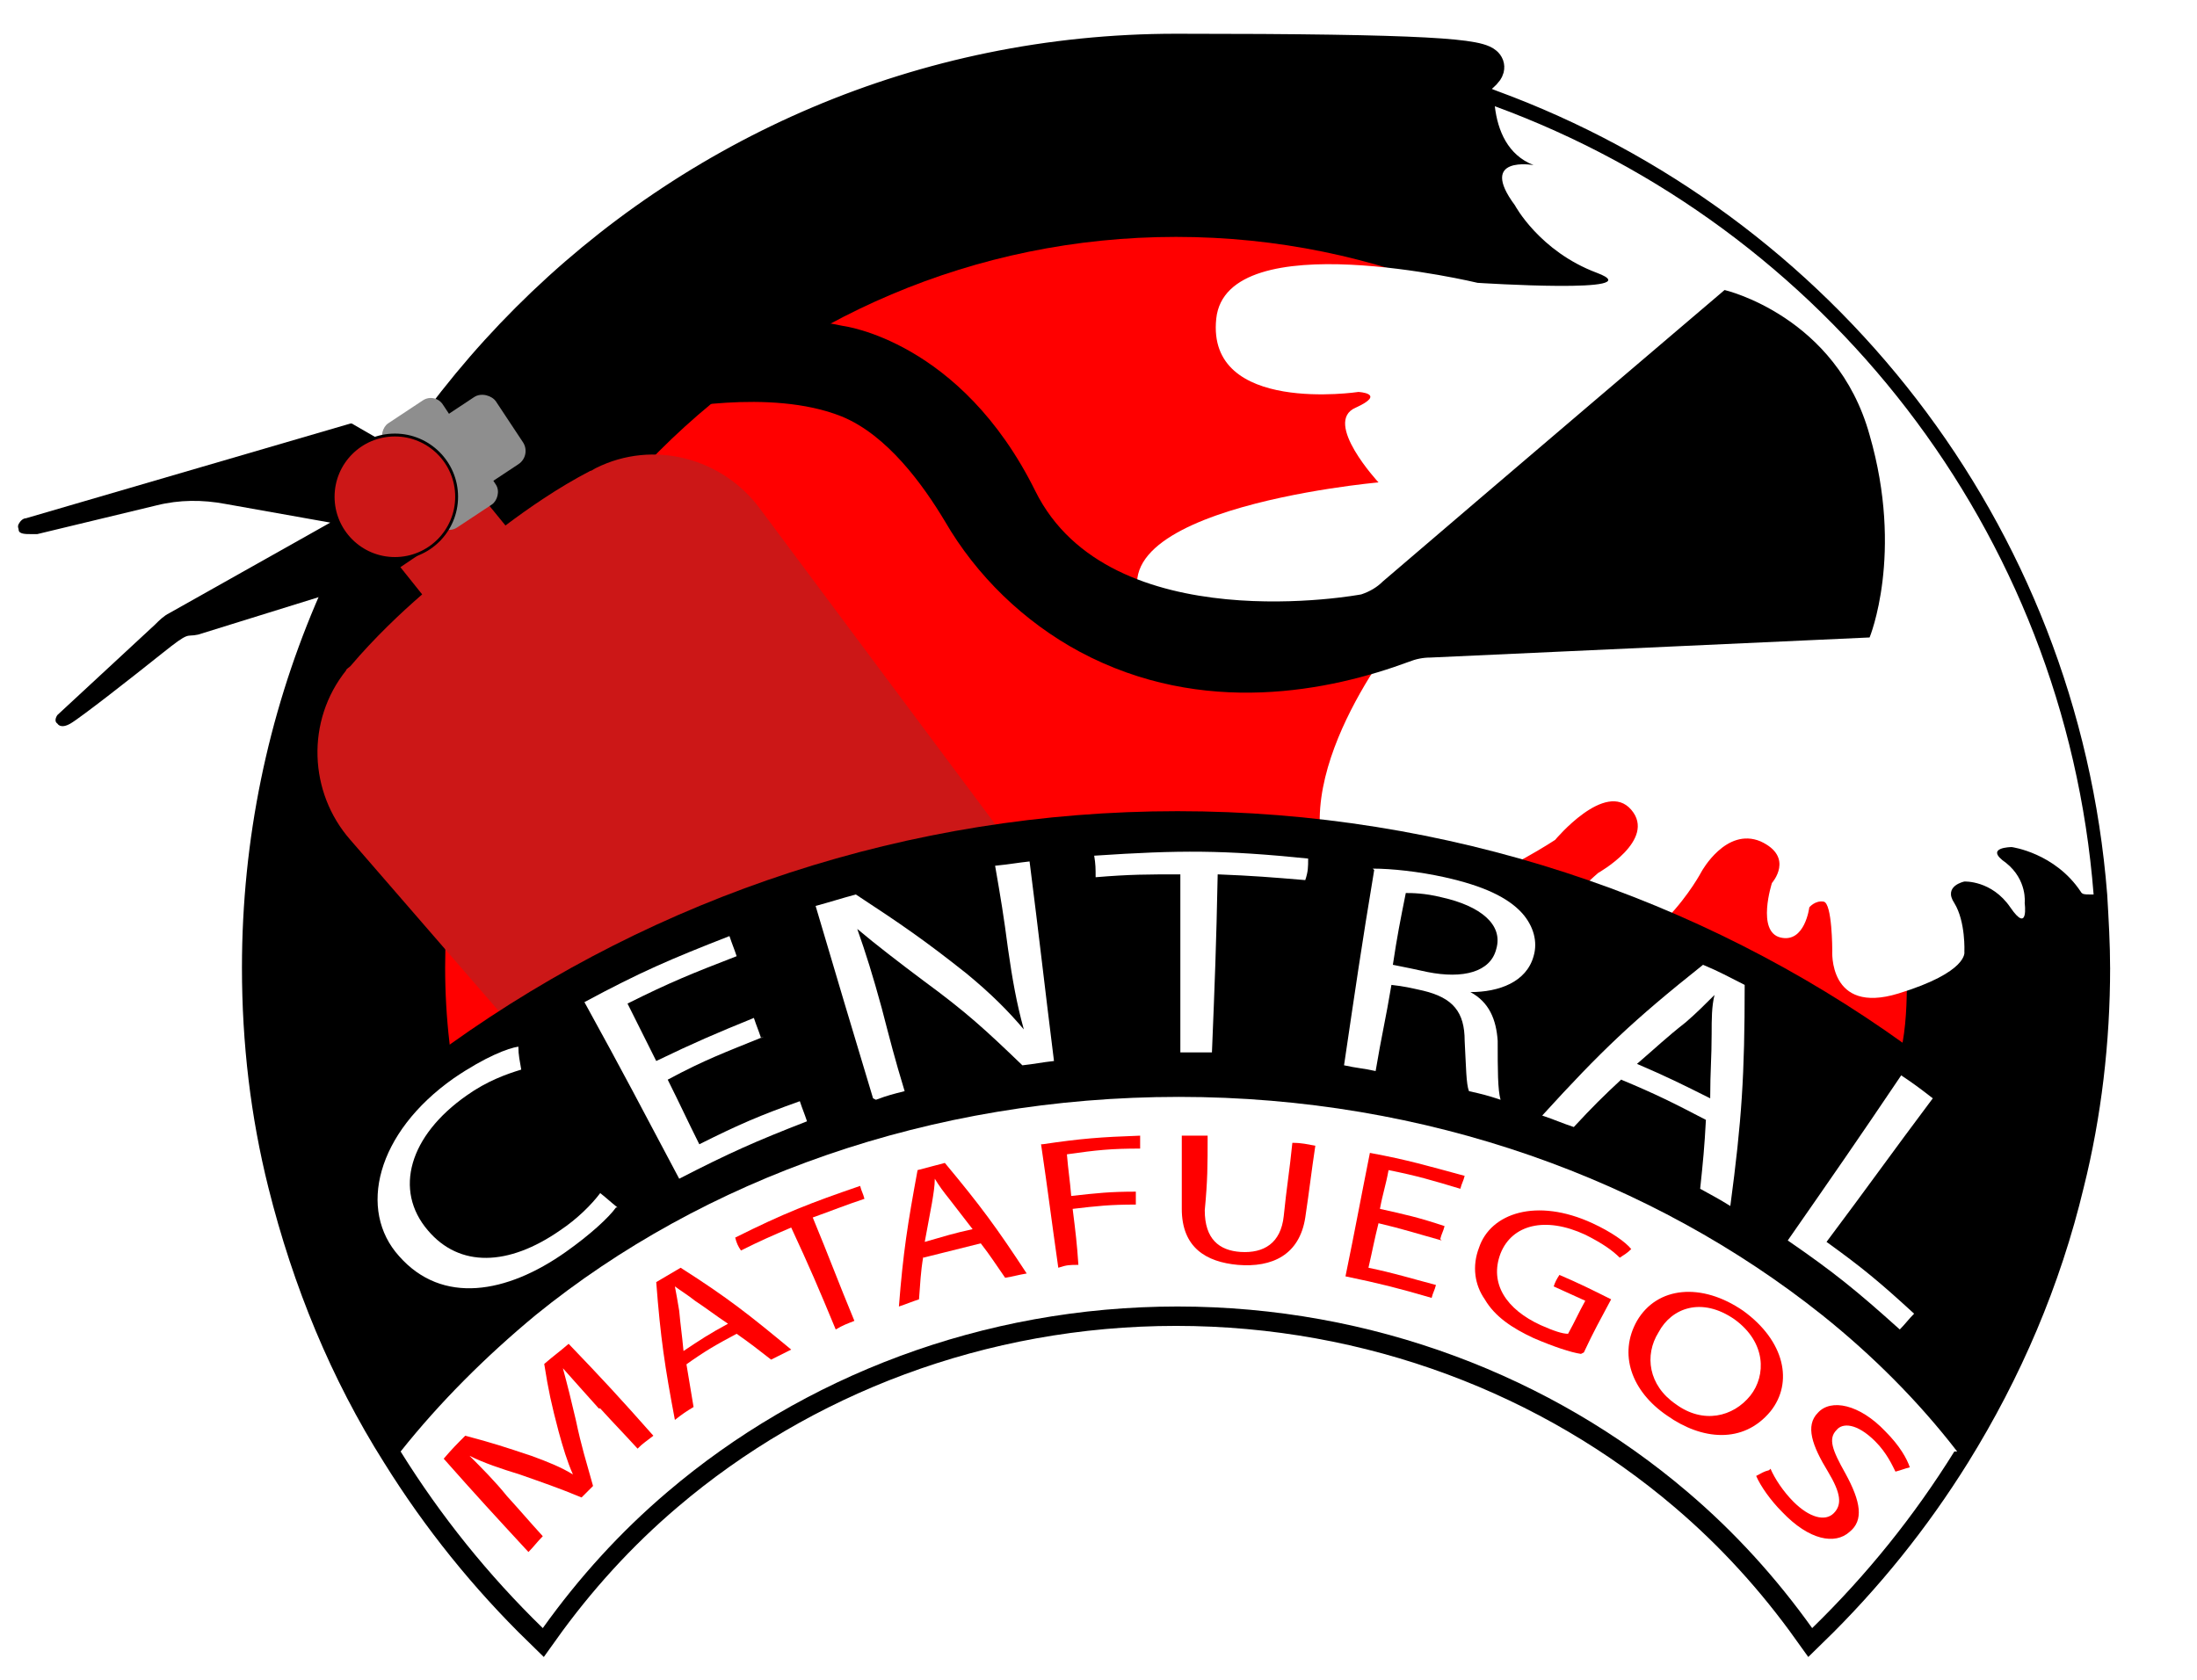
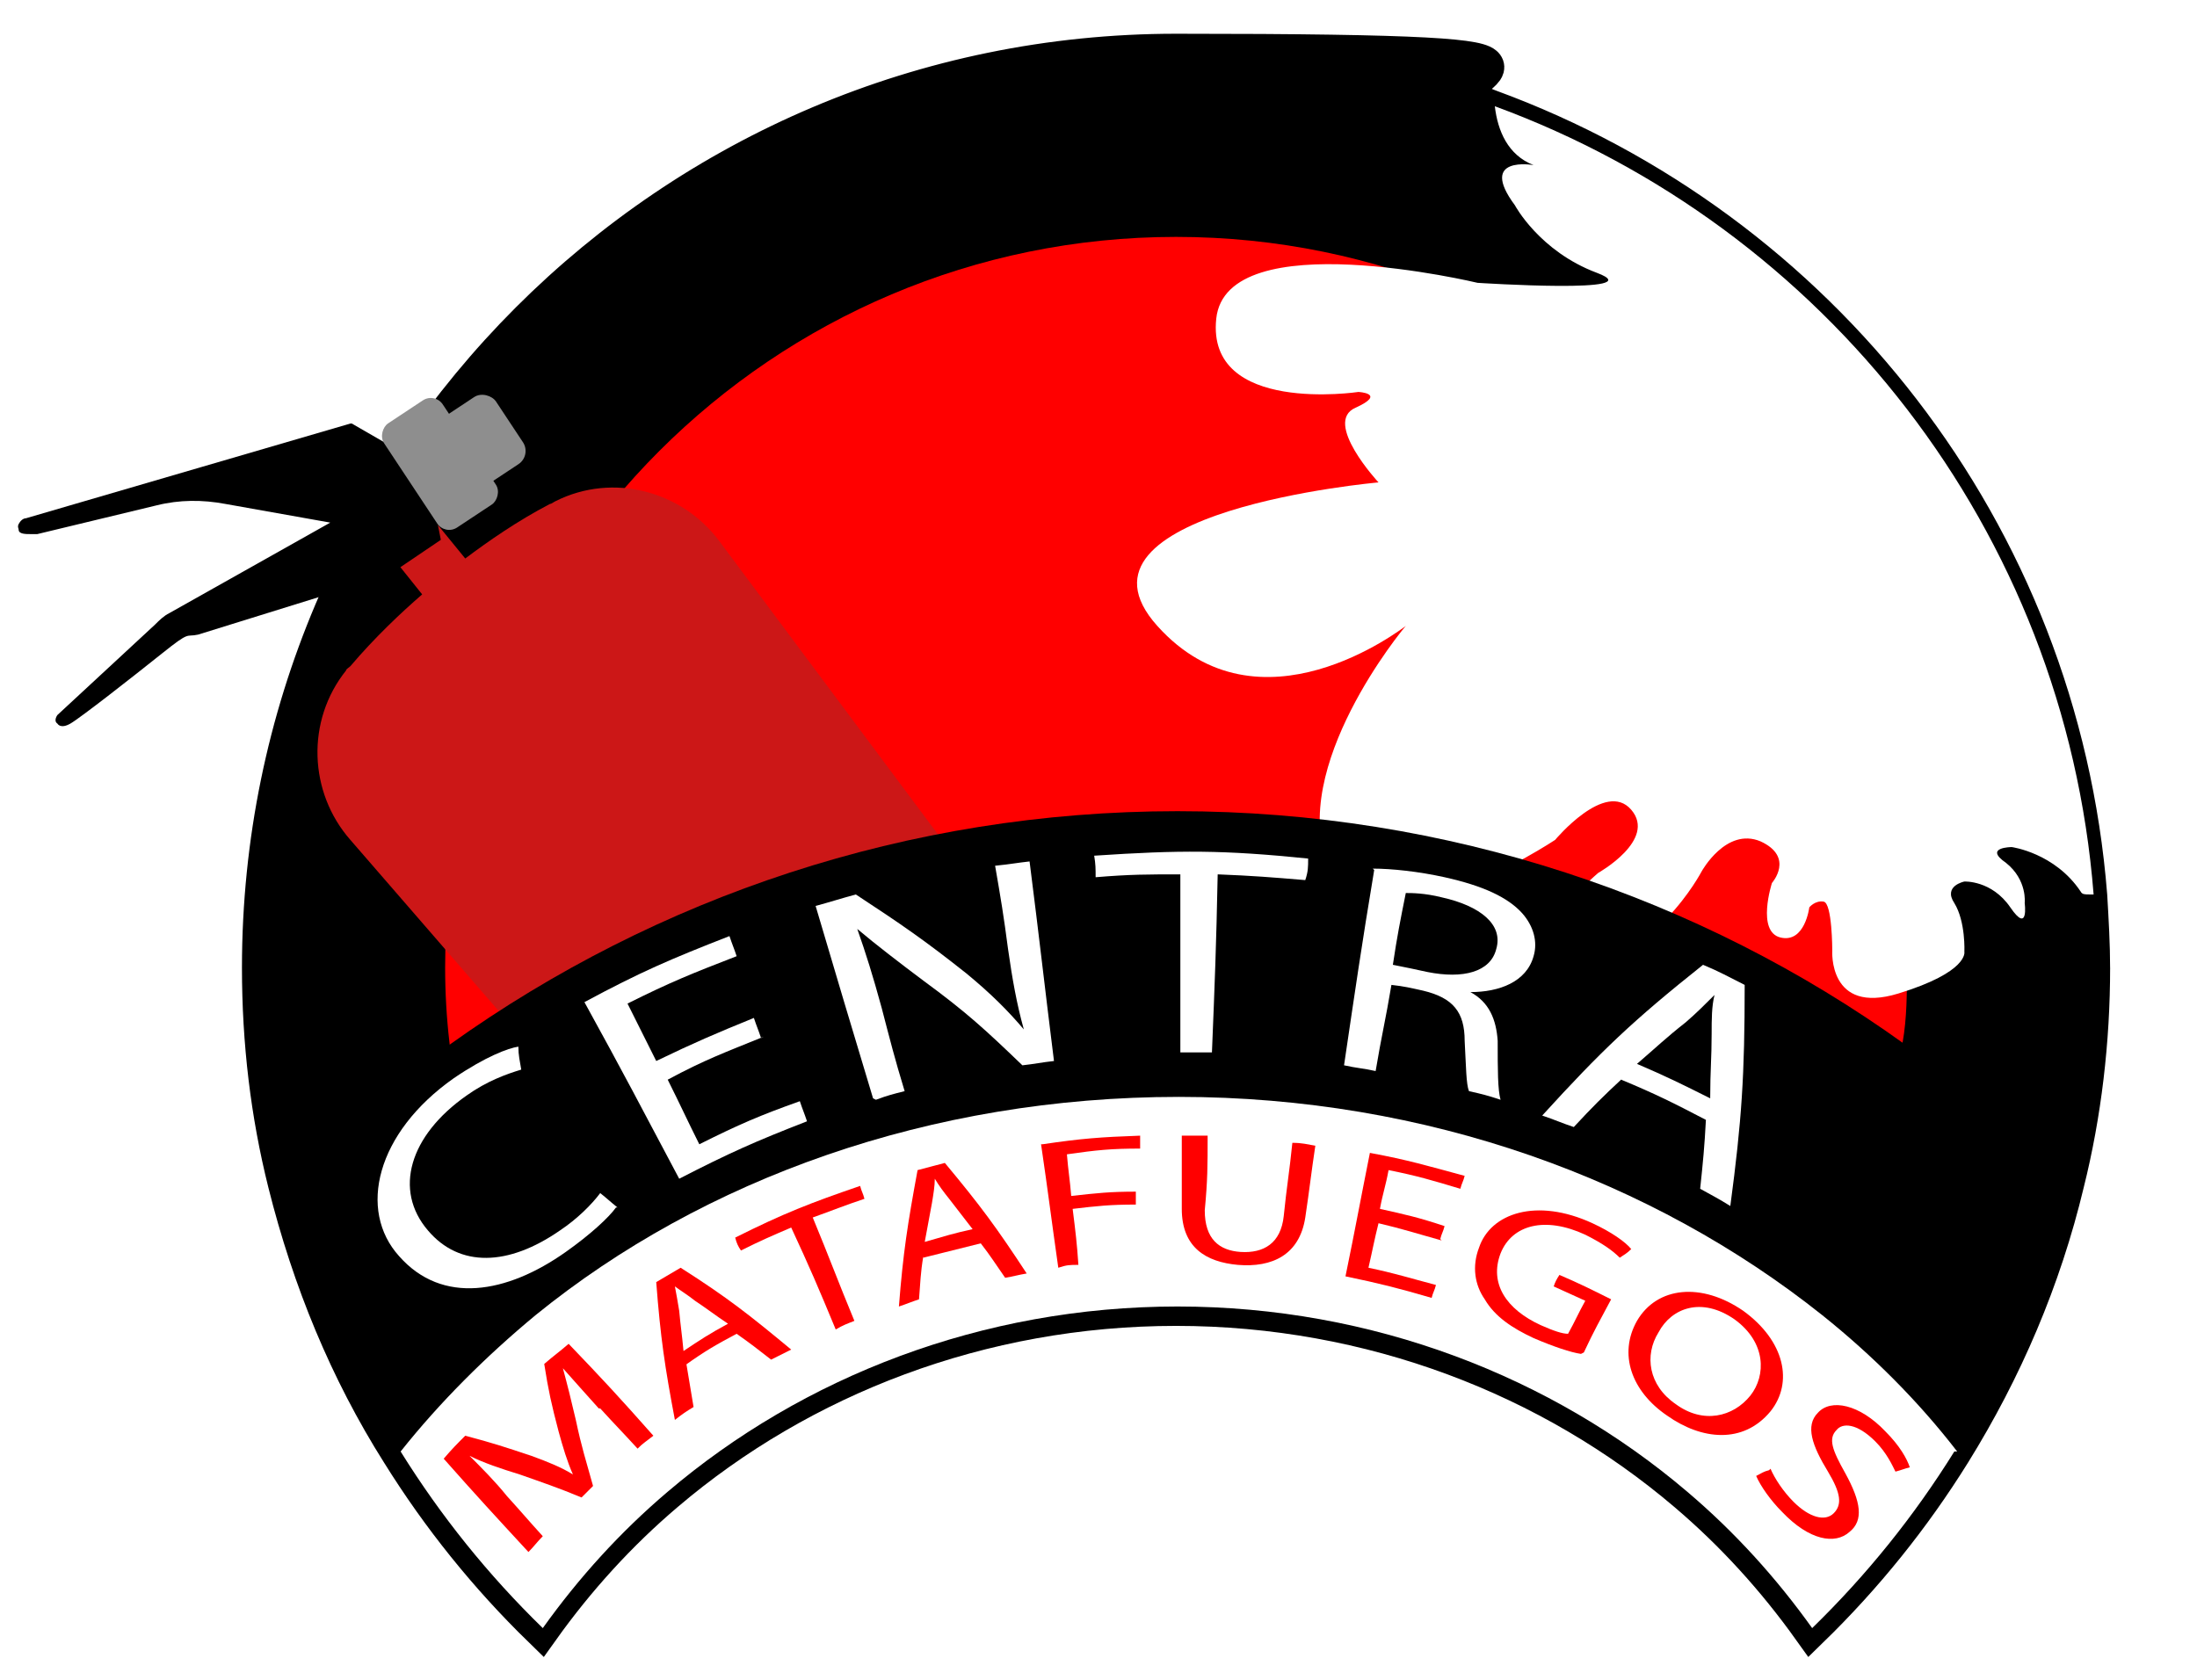
<svg xmlns="http://www.w3.org/2000/svg" id="Capa_1" width="153" height="117" version="1.1" viewBox="0 0 153 117">
  <defs>
    <style> .st0 { fill: #8e8e8e; } .st1 { fill: #fff; } .st2, .st3 { fill: #cc1717; } .st3 { stroke-width: .2px; } .st3, .st4 { stroke: #000; stroke-miterlimit: 10; } .st5 { fill: red; } .st4 { stroke-width: 2.5px; } </style>
  </defs>
  <path class="st4" d="M145.7,67.4c0,5.1-.6,10.2-1.8,15-1.6,6.7-4.3,13-7.9,18.8-2.8,4.5-6.1,8.6-9.9,12.3-2.5-3.5-5.4-6.7-8.7-9.5-9.4-8-21.9-12.9-35.5-12.9s-26.1,4.9-35.5,12.9c-3.3,2.8-6.2,6-8.7,9.5-3.8-3.7-7.1-7.8-9.9-12.3-3.6-5.7-6.2-12-7.9-18.8-1.2-4.8-1.8-9.8-1.8-15C18.1,32.2,46.7,3.6,81.9,3.6s15.1,1.4,21.9,3.9c22.9,8.4,39.7,29.5,41.7,54.9.1,1.7.2,3.4.2,5.1Z" />
  <path class="st5" d="M132.8,67.4c0,1.8,0,3.5-.3,5.2-.7,6.8-2.7,13.2-5.9,19-2.5,4.5-5.6,8.6-9.2,12.2-9.4-8-21.9-12.9-35.5-12.9s-26.1,4.9-35.5,12.9c-3.7-3.6-6.8-7.7-9.2-12.2-3.1-5.8-5.2-12.2-5.9-19-.2-1.7-.3-3.5-.3-5.2,0-28.1,22.8-50.9,50.9-50.9s50.9,22.8,50.9,50.9Z" />
  <g>
    <image width="524" height="531" transform="translate(-14.9 -5.5) scale(.2)" />
-     <path class="st2" d="M73.8,63.5l-8.9,15.8v.2c-.1,0-.4,0-.4,0l-17.3,5.3-22.8-26.3c-2.9-3.3-3.1-8.3-.3-11.8,0-.1.2-.2.3-.3,1.7-2,3.5-3.7,5-5l-4-5,3-2.4h0s2.8-2.3,2.8-2.3l4,4.9c1.6-1.2,3.6-2.6,5.9-3.8.1,0,.2-.1.4-.2,4-2,8.8-.7,11.4,2.8l20.8,27.9Z" />
+     <path class="st2" d="M73.8,63.5l-8.9,15.8v.2c-.1,0-.4,0-.4,0l-17.3,5.3-22.8-26.3c-2.9-3.3-3.1-8.3-.3-11.8,0-.1.2-.2.3-.3,1.7-2,3.5-3.7,5-5l-4-5,3-2.4h0l4,4.9c1.6-1.2,3.6-2.6,5.9-3.8.1,0,.2-.1.4-.2,4-2,8.8-.7,11.4,2.8l20.8,27.9Z" />
  </g>
  <image width="387" height="409" transform="translate(8.4) scale(.2)" />
  <path class="st1" d="M145.5,62.3c-.3,0-.5,0-.6-.2-1.8-2.7-4.8-3.1-4.8-3.1,0,0-2,0-.4,1.1,1.5,1.2,1.3,2.8,1.3,2.8,0,0,.3,2.2-1,.3-1.3-1.9-3.2-1.8-3.2-1.8,0,0-1.5.3-.7,1.5.8,1.3.7,3.4.7,3.4,0,0,.3,1.4-4.6,2.9-4.9,1.5-4.6-3-4.6-3,0,0,0-3.3-.6-3.4-.6-.1-1,.4-1,.4,0,0-.3,2.5-2,2.1-1.7-.4-.6-3.8-.6-3.8,0,0,1.6-1.8-.8-2.9-2.4-1-4.1,2.1-4.1,2.1,0,0-3.4,6.5-9,6.4-5.6,0,1.8-6.3,1.8-6.3,0,0,4.1-2.3,2.3-4.4-1.8-2.1-5.3,2.1-5.3,2.1,0,0-13.1,8.7-15.8,1.8-2.8-6.8,5.2-16.5,5.4-16.7-.3.2-10.2,7.9-17.3,0-7.2-8,15.4-10,15.4-10,0,0-3.9-4.2-1.6-5.2,2.2-1,.2-1.1.2-1.1,0,0-10.6,1.6-9.9-5.1.7-6.7,18.2-2.5,18.2-2.5,0,0,12.3.8,8.3-.7-4-1.5-5.7-4.7-5.7-4.7-2.6-3.5,1.3-2.8,1.3-2.8-1.8-.7-2.5-2.4-2.7-4.1,22.9,8.4,39.7,29.5,41.7,54.9Z" />
  <path d="M144,82.4c-1.6,6.7-4.3,13-7.9,18.8-2.8,4.5-6.1,8.6-9.9,12.3-2.5-3.5-5.4-6.7-8.7-9.5-9.4-8-21.9-12.9-35.5-12.9s-26.1,4.9-35.5,12.9c-3.3,2.8-6.2,6-8.7,9.5-3.8-3.7-7.1-7.8-9.9-12.3-3.6-5.7-6.2-12-7.9-18.8,3.5-3.6,7.3-6.8,11.4-9.7,14.3-10.2,31.8-16.2,50.6-16.2s36.4,6,50.6,16.2c4.1,2.9,7.9,6.2,11.4,9.7Z" />
  <path class="st1" d="M136.1,101.1c-2.8,4.5-6.1,8.6-9.9,12.3-2.5-3.5-5.4-6.7-8.7-9.5-9.4-8-21.9-12.9-35.5-12.9s-26.1,4.9-35.5,12.9c-3.3,2.8-6.2,6-8.7,9.5-3.8-3.7-7.1-7.8-9.9-12.3,2.7-3.4,5.9-6.6,9.4-9.5,11.7-9.5,27.5-15.2,44.8-15.2s33,5.8,44.8,15.2c3.5,2.8,6.7,6,9.4,9.5Z" />
  <path d="M24.4,29.5L1.8,36.1c-.2,0-.4.2-.5.4s0,.3,0,.4c0,.3.5.3.8.3s.3,0,.5,0l8.3-2c1.6-.4,3.2-.4,4.8-.1l7.3,1.3-11.2,6.3c-.4.2-.7.5-1,.8l-6.8,6.3s-.3.4,0,.6c0,0,.2.4.9,0s4.4-3.3,6.4-4.9,1.6-1.1,2.5-1.3l10.3-3.2,3.2-1.1,3.4-2.3-1-5.1-5.2-3Z" />
  <rect class="st0" x="26.3" y="29.9" width="8.7" height="4.9" rx="1" ry="1" transform="translate(40.7 -11.1) rotate(56.5)" />
-   <circle class="st3" cx="27.5" cy="34.6" r="4.3" />
  <image width="714" height="422" transform="translate(-3.4 -16.3) scale(.2)" />
-   <path d="M130.2,44.4l-30.6,1.4c-.5,0-1,.1-1.5.3-5.4,2-14.3,3.9-22.9-.7-3.9-2.1-7.2-5.3-9.4-9.1-1.5-2.5-4-6-7.2-7.3-5-2-12.3-.4-12.3-.4,0,0-7.6,1.4-9.3,3.1-1.7,1.7-3.6-4-3.6-4,0,0,11.5-7.9,25.3-5,0,0,8.2,1,13.4,11.5,5.2,10.5,22.7,7.2,22.7,7.2h0c.6-.2,1.1-.5,1.5-.9,7.7-6.6,23.8-20.3,23.8-20.3,0,0,7.8,1.8,10.1,10.1,2.4,8.3,0,14.1,0,14.1Z" />
  <rect class="st0" x="31.3" y="27.9" width="4.6" height="5.6" rx="1.1" ry="1.1" transform="translate(-11.4 23.6) rotate(-33.5)" />
  <image width="561" height="391" transform="translate(-1.2 -11.8) scale(.2)" />
  <image width="385" height="371" transform="translate(64.6 -11.8) scale(.2)" />
  <image width="406" height="313" transform="translate(64.1 5.5) scale(.2)" />
  <image width="380" height="334" transform="translate(67.2 -1.9) scale(.2)" />
  <image width="397" height="380" transform="translate(-11.5 -2.2) scale(.2)" />
  <image width="321" height="321" transform="translate(-11 -4.1) scale(.2)" />
  <image width="322" height="330" transform="translate(-7.2 -7.7) scale(.2)" />
  <g>
    <path class="st1" d="M42.9,84.1c-.5.7-1.8,1.9-3.5,3.1-4.1,2.9-8.6,3.7-11.6.3-2.9-3.2-1.6-8.6,3.8-12.4,2.2-1.5,3.8-2.1,4.5-2.2,0,.6.1,1,.2,1.6-1,.3-2.4.8-3.8,1.8-4,2.8-5.1,6.6-2.7,9.4,2.2,2.6,5.6,2.5,9.2,0,1.2-.8,2.2-1.8,2.8-2.6.5.4.7.6,1.2,1Z" />
    <path class="st1" d="M53.2,72.2c-2.7,1.1-4.1,1.6-6.7,3,.9,1.8,1.3,2.7,2.2,4.5,2.8-1.4,4.2-2,7-3,.2.6.3.8.5,1.4-3.6,1.4-5.4,2.2-8.9,4-2.6-4.9-3.9-7.4-6.6-12.3,3.9-2.1,6-3,10.1-4.6.2.6.3.8.5,1.4-3.1,1.2-4.6,1.8-7.6,3.3.8,1.6,1.2,2.4,2,4,2.7-1.3,4.1-1.9,6.8-3,.2.6.3.8.5,1.4Z" />
    <path class="st1" d="M60.8,76.5c-1.6-5.3-2.4-8-4-13.4,1.1-.3,1.7-.5,2.8-.8,3.2,2.1,4.8,3.2,7.7,5.5,1.7,1.4,2.9,2.6,4,3.9,0,0,0,0,0,0-.5-1.8-.8-3.5-1.1-5.6-.3-2.3-.5-3.5-.9-5.8,1-.1,1.5-.2,2.4-.3.7,5.5,1,8.3,1.7,13.9-.9.1-1.3.2-2.2.3-2.6-2.5-3.9-3.7-6.9-5.9-1.6-1.2-3.3-2.5-4.6-3.6,0,0,0,0,0,0,.6,1.7,1.1,3.3,1.7,5.5.6,2.3.9,3.5,1.6,5.8-.8.2-1.2.3-2,.6Z" />
    <path class="st1" d="M82.3,60.9c-2.4,0-3.6,0-6,.2,0-.6,0-.9-.1-1.5,6-.4,9-.4,14.9.2,0,.6,0,.9-.2,1.5-2.4-.2-3.6-.3-6.1-.4-.1,5-.2,7.5-.4,12.4-.9,0-1.3,0-2.2,0,0-5,0-7.5,0-12.4Z" />
    <path class="st1" d="M95.6,60.5c1.3,0,3.2.2,5,.6,2.7.6,4.4,1.4,5.4,2.5.8.9,1.1,2,.8,3-.5,1.8-2.4,2.5-4.4,2.5,0,0,0,0,0,0,1.3.7,1.8,1.9,1.9,3.4,0,2,0,3.4.2,4.1-.9-.3-1.3-.4-2.2-.6-.2-.5-.2-1.7-.3-3.5,0-2-.8-3-2.9-3.5-.9-.2-1.3-.3-2.2-.4-.4,2.4-.7,3.6-1.1,6-.9-.2-1.3-.2-2.2-.4.8-5.4,1.2-8.2,2.1-13.6ZM97,67.2c1,.2,1.5.3,2.4.5,2.5.5,4.4,0,4.8-1.6.5-1.7-1.1-3-3.8-3.6-1.2-.3-2.1-.3-2.5-.3-.4,2-.6,3-.9,5Z" />
    <path class="st1" d="M113,75.1c-1.4,1.3-2.1,2-3.4,3.4-.9-.3-1.3-.5-2.2-.8,4.1-4.5,6.3-6.6,11.2-10.5,1.2.5,1.7.8,2.9,1.4,0,6.3-.2,9.4-1,15.4-.8-.5-1.2-.7-2.1-1.2.2-1.9.3-2.9.4-4.8-2.3-1.2-3.5-1.8-5.9-2.8ZM119.1,76.4c0-1.8.1-2.7.1-4.4,0-1,0-1.9.2-2.7,0,0,0,0,0,0-.6.6-1.3,1.3-2,1.9-1.4,1.1-2,1.7-3.4,2.9,2.1.9,3.1,1.4,5.1,2.4Z" />
-     <path class="st1" d="M132.4,74.9c.9.6,1.3.9,2.2,1.6-3,4-4.4,6-7.4,10,2.5,1.8,3.7,2.8,6.1,5-.4.4-.6.7-1,1.1-3-2.7-4.6-4-7.8-6.2,3.2-4.6,4.8-6.9,7.9-11.5Z" />
  </g>
  <g>
    <path class="st5" d="M41.7,98.1c-.8-.9-1.8-2-2.5-2.8,0,0,0,0,0,0,.3,1.1.6,2.3.9,3.6.4,1.9.7,2.8,1.2,4.6-.3.3-.5.5-.8.8-1.7-.7-2.6-1-4.3-1.6-1.3-.4-2.5-.8-3.5-1.3,0,0,0,0,0,0,.8.8,1.8,1.8,2.6,2.8,1,1.1,1.5,1.7,2.5,2.8-.4.4-.6.7-1,1.1-2.4-2.6-3.6-3.9-5.9-6.5.6-.7.9-1,1.5-1.6,1.9.5,2.8.8,4.6,1.4,1.1.4,2.1.8,2.9,1.3,0,0,0,0,0,0-.4-.9-.7-1.9-1-3-.5-1.9-.7-2.8-1-4.7.7-.6,1-.8,1.7-1.4,2.4,2.5,3.6,3.8,5.9,6.4-.5.4-.7.5-1.1.9-1-1.1-1.6-1.7-2.6-2.8Z" />
    <path class="st5" d="M47.8,95c.2,1.2.3,1.8.5,3-.5.3-.8.5-1.3.9-.7-3.7-1-5.7-1.3-9.6.7-.4,1-.6,1.7-1,3.3,2.1,4.8,3.3,7.7,5.7-.6.3-.8.4-1.4.7-.9-.7-1.4-1.1-2.4-1.8-1.5.8-2.2,1.2-3.6,2.2ZM50.7,92.2c-.9-.6-1.4-1-2.3-1.6-.5-.4-1-.7-1.4-1,0,0,0,0,0,0,.1.5.2,1.1.3,1.7.1,1.1.2,1.7.3,2.8,1.2-.8,1.8-1.2,3.1-1.9Z" />
    <path class="st5" d="M55.1,85.5c-1.4.6-2.1.9-3.5,1.6-.2-.3-.3-.5-.4-.9,3.4-1.7,5.2-2.4,8.7-3.6.1.4.2.5.3.9-1.5.5-2.2.8-3.6,1.3,1.2,2.9,1.7,4.3,2.9,7.2-.5.2-.8.3-1.3.6-1.2-2.9-1.8-4.3-3.1-7.1Z" />
    <path class="st5" d="M64.3,87.5c-.2,1.2-.2,1.8-.3,3-.6.2-.8.3-1.4.5.3-3.8.6-5.7,1.3-9.5.8-.2,1.1-.3,1.9-.5,2.5,3,3.6,4.5,5.7,7.7-.6.1-.9.2-1.5.3-.7-1-1-1.5-1.7-2.4-1.6.4-2.4.6-4,1ZM67.8,85.7c-.7-.9-1-1.3-1.7-2.2-.4-.5-.7-.9-1-1.4,0,0,0,0,0,0,0,.5-.1,1.1-.2,1.7-.2,1.1-.3,1.6-.5,2.7,1.4-.4,2-.6,3.4-.9Z" />
    <path class="st5" d="M72.6,79.7c2.7-.4,4-.5,6.8-.6,0,.4,0,.6,0,.9-2,0-3,.1-5.1.4.1,1.2.2,1.7.3,2.9,1.8-.2,2.7-.3,4.5-.3,0,.4,0,.6,0,.9-1.8,0-2.7.1-4.4.3.2,1.6.3,2.4.4,3.9-.6,0-.8,0-1.4.2-.5-3.5-.7-5.2-1.2-8.6Z" />
    <path class="st5" d="M84.1,79.1c0,2.1,0,3.1-.2,5.2,0,2,1,2.8,2.5,2.9,1.6.1,2.8-.6,3-2.5.2-2,.4-3.1.6-5.1.7,0,1,.1,1.6.2-.3,2-.4,3-.7,5-.4,2.6-2.3,3.5-4.7,3.3-2.2-.2-3.9-1.2-3.9-3.9,0-2.1,0-3.1,0-5.1.7,0,1,0,1.6,0Z" />
    <path class="st5" d="M100.4,86.4c-1.8-.5-2.7-.8-4.4-1.2-.3,1.2-.4,1.8-.7,3.1,1.9.4,2.8.7,4.7,1.2-.1.4-.2.5-.3.9-2.4-.7-3.6-1-6-1.5.7-3.4,1-5.1,1.7-8.6,2.7.5,4,.9,6.6,1.6-.1.4-.2.5-.3.9-2-.6-3-.9-5-1.3-.2,1.1-.4,1.6-.6,2.7,1.8.4,2.7.6,4.5,1.2-.1.4-.2.5-.3.9Z" />
    <path class="st5" d="M110.1,94.3c-.7-.1-1.9-.5-3.3-1.1-1.5-.7-2.7-1.5-3.4-2.7-.7-1-.9-2.3-.4-3.6.8-2.4,4-3.5,7.9-1.7,1.3.6,2.3,1.3,2.7,1.8-.3.3-.5.4-.8.6-.5-.5-1.2-1-2.4-1.6-2.8-1.3-5.1-.7-5.9,1.3-.8,2.1.4,3.9,2.8,5,.9.4,1.5.6,1.9.6.5-.9.7-1.4,1.2-2.3-.9-.4-1.3-.6-2.2-1,.1-.3.2-.5.4-.8,1.4.6,2.2,1,3.6,1.7-.8,1.5-1.2,2.2-1.9,3.7Z" />
    <path class="st5" d="M123.3,98.3c-1.9,2.3-4.8,2-7.2.3-2.5-1.7-3.4-4.3-2.1-6.6,1.4-2.4,4.5-2.7,7.4-.7,2.9,2.1,3.5,5,1.9,7ZM115.5,92.8c-1,1.6-.7,3.7,1.2,5,1.9,1.4,4,.9,5.2-.6,1.1-1.4,1.1-3.7-1.1-5.3-2.3-1.6-4.4-.8-5.3.9Z" />
    <path class="st5" d="M123.3,102.3c.3.7.9,1.6,1.6,2.3,1.1,1.1,2.2,1.4,2.8.8.6-.6.5-1.4-.4-2.9-1.1-1.8-1.6-3.2-.7-4.1.9-1,2.9-.6,4.7,1.3,1,1,1.5,1.9,1.7,2.5-.4.1-.6.2-1,.3-.2-.4-.6-1.3-1.4-2.1-1.3-1.3-2.3-1.3-2.7-.8-.6.6-.3,1.4.6,3,1.1,2,1.3,3.3.3,4.1-1,.9-2.8.6-4.7-1.4-.8-.8-1.5-1.8-1.8-2.5.4-.2.5-.3.9-.4Z" />
  </g>
</svg>